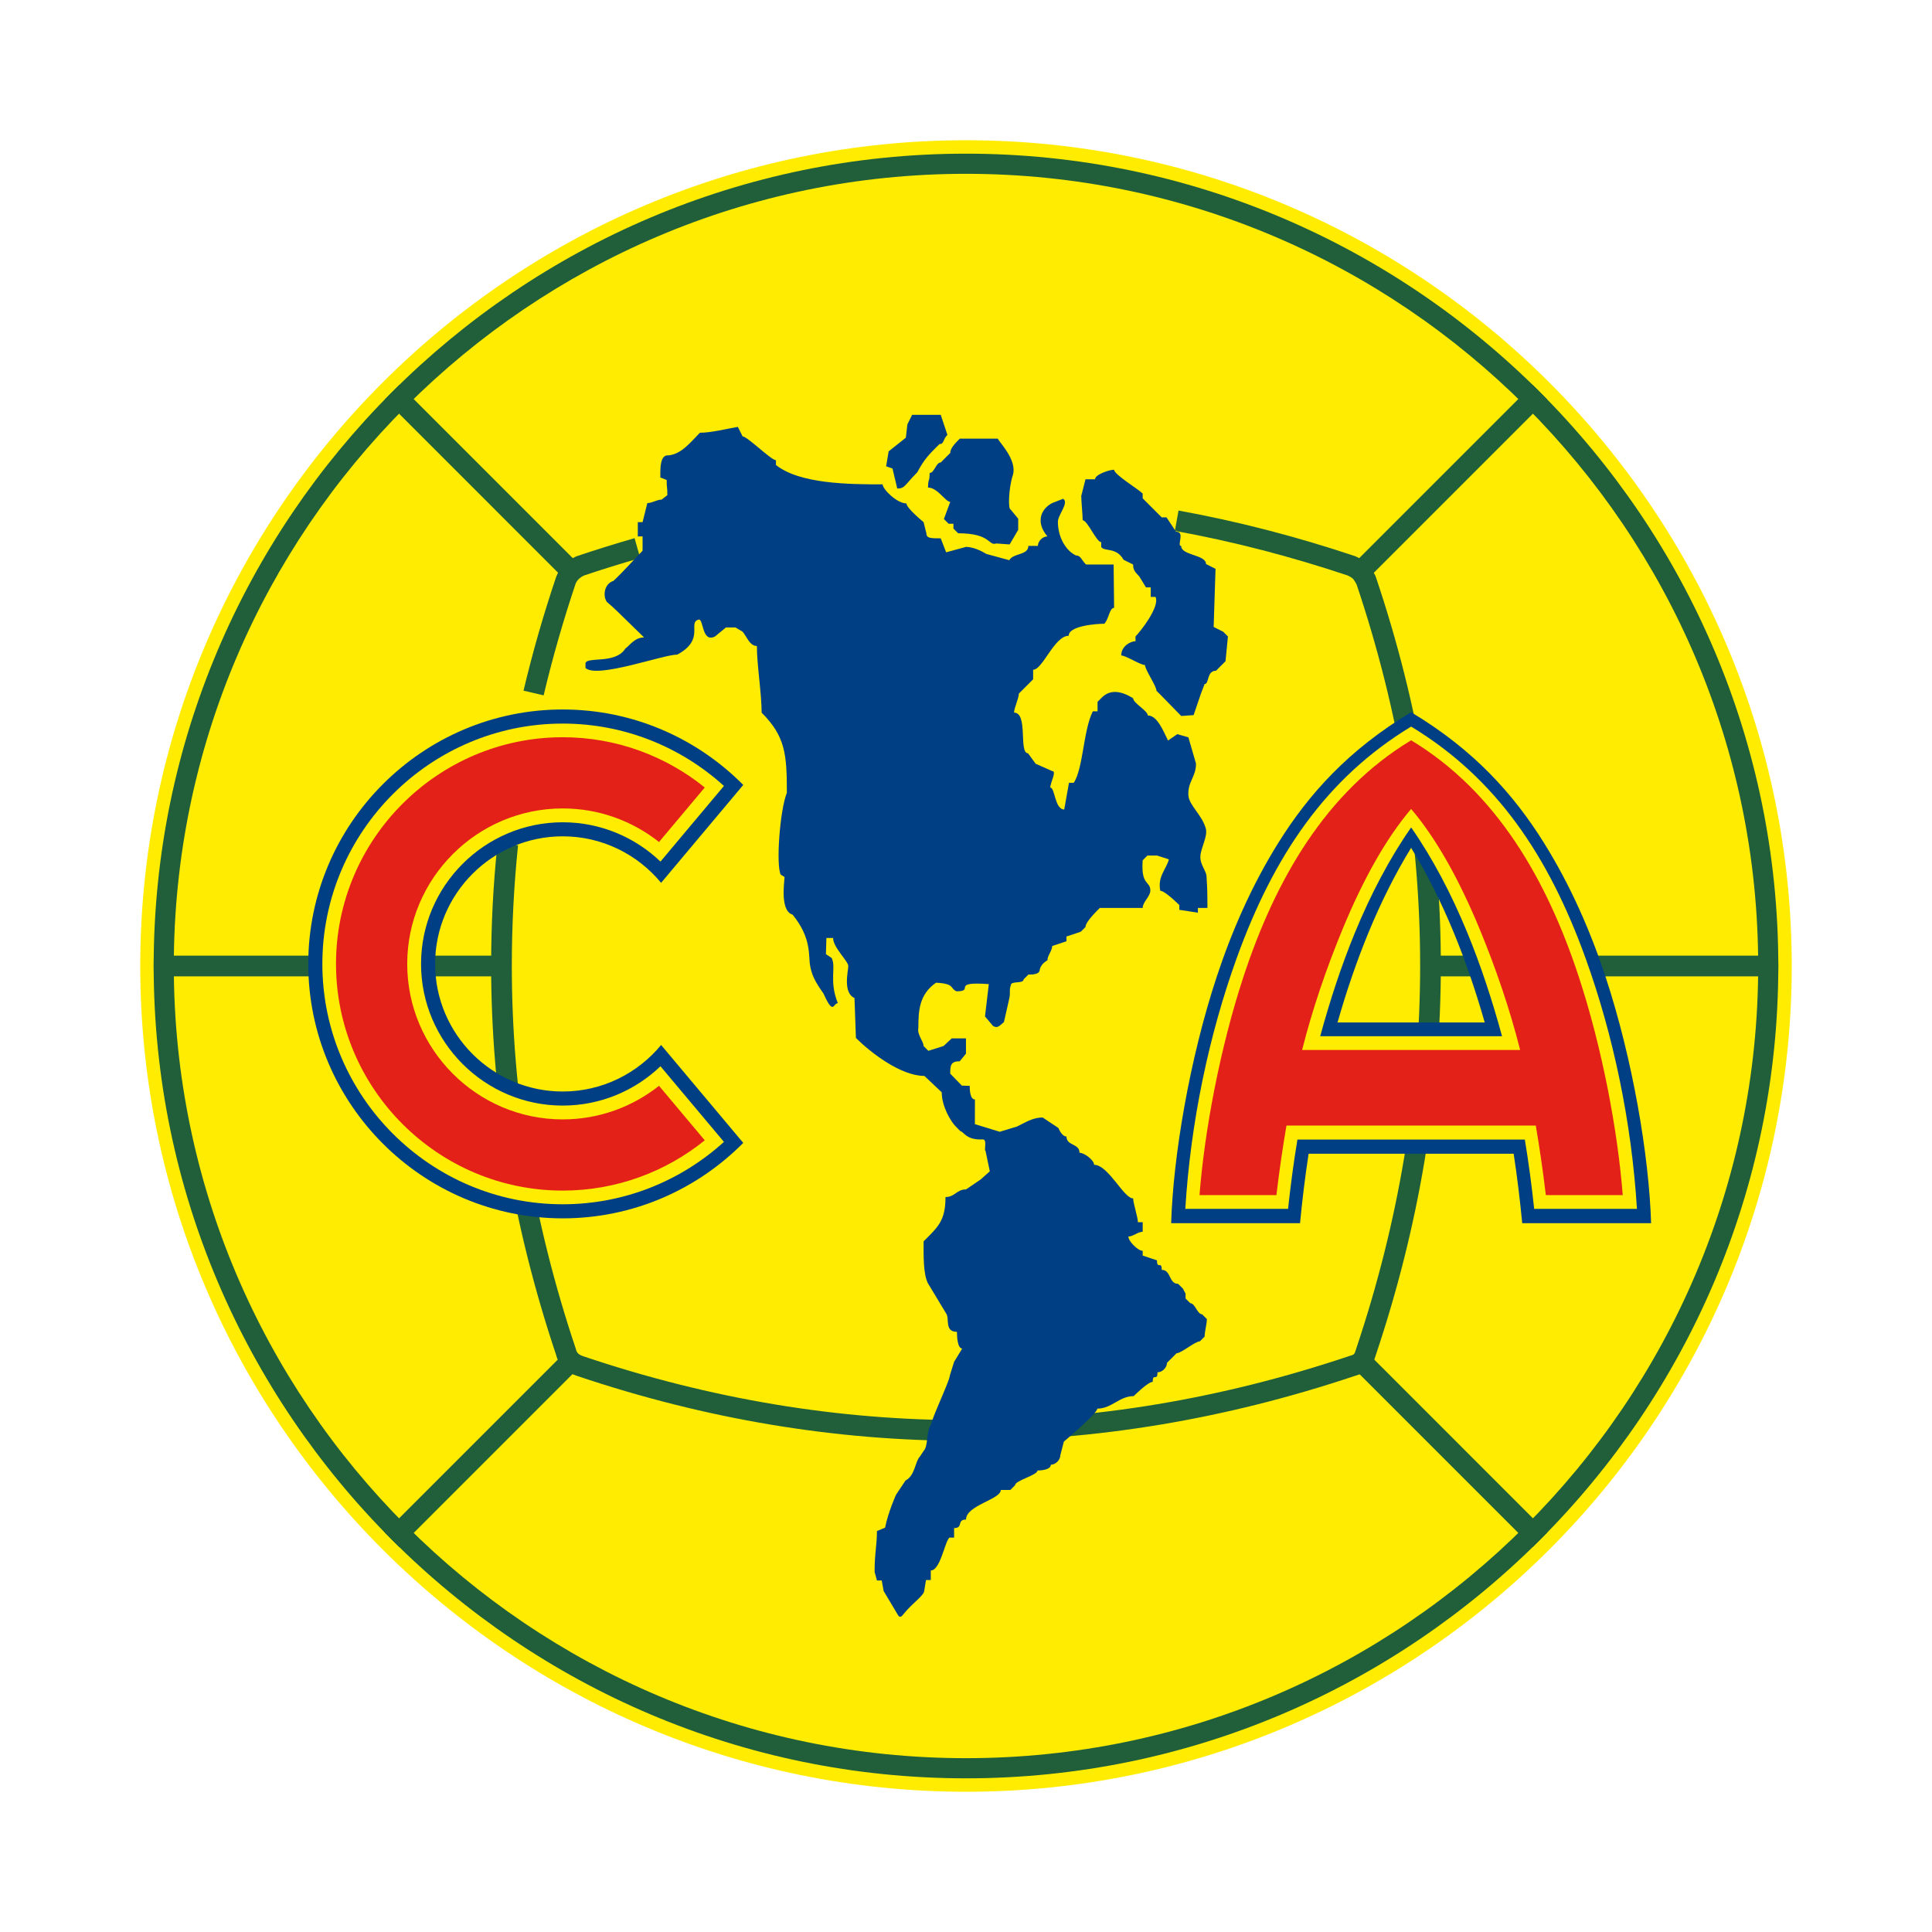
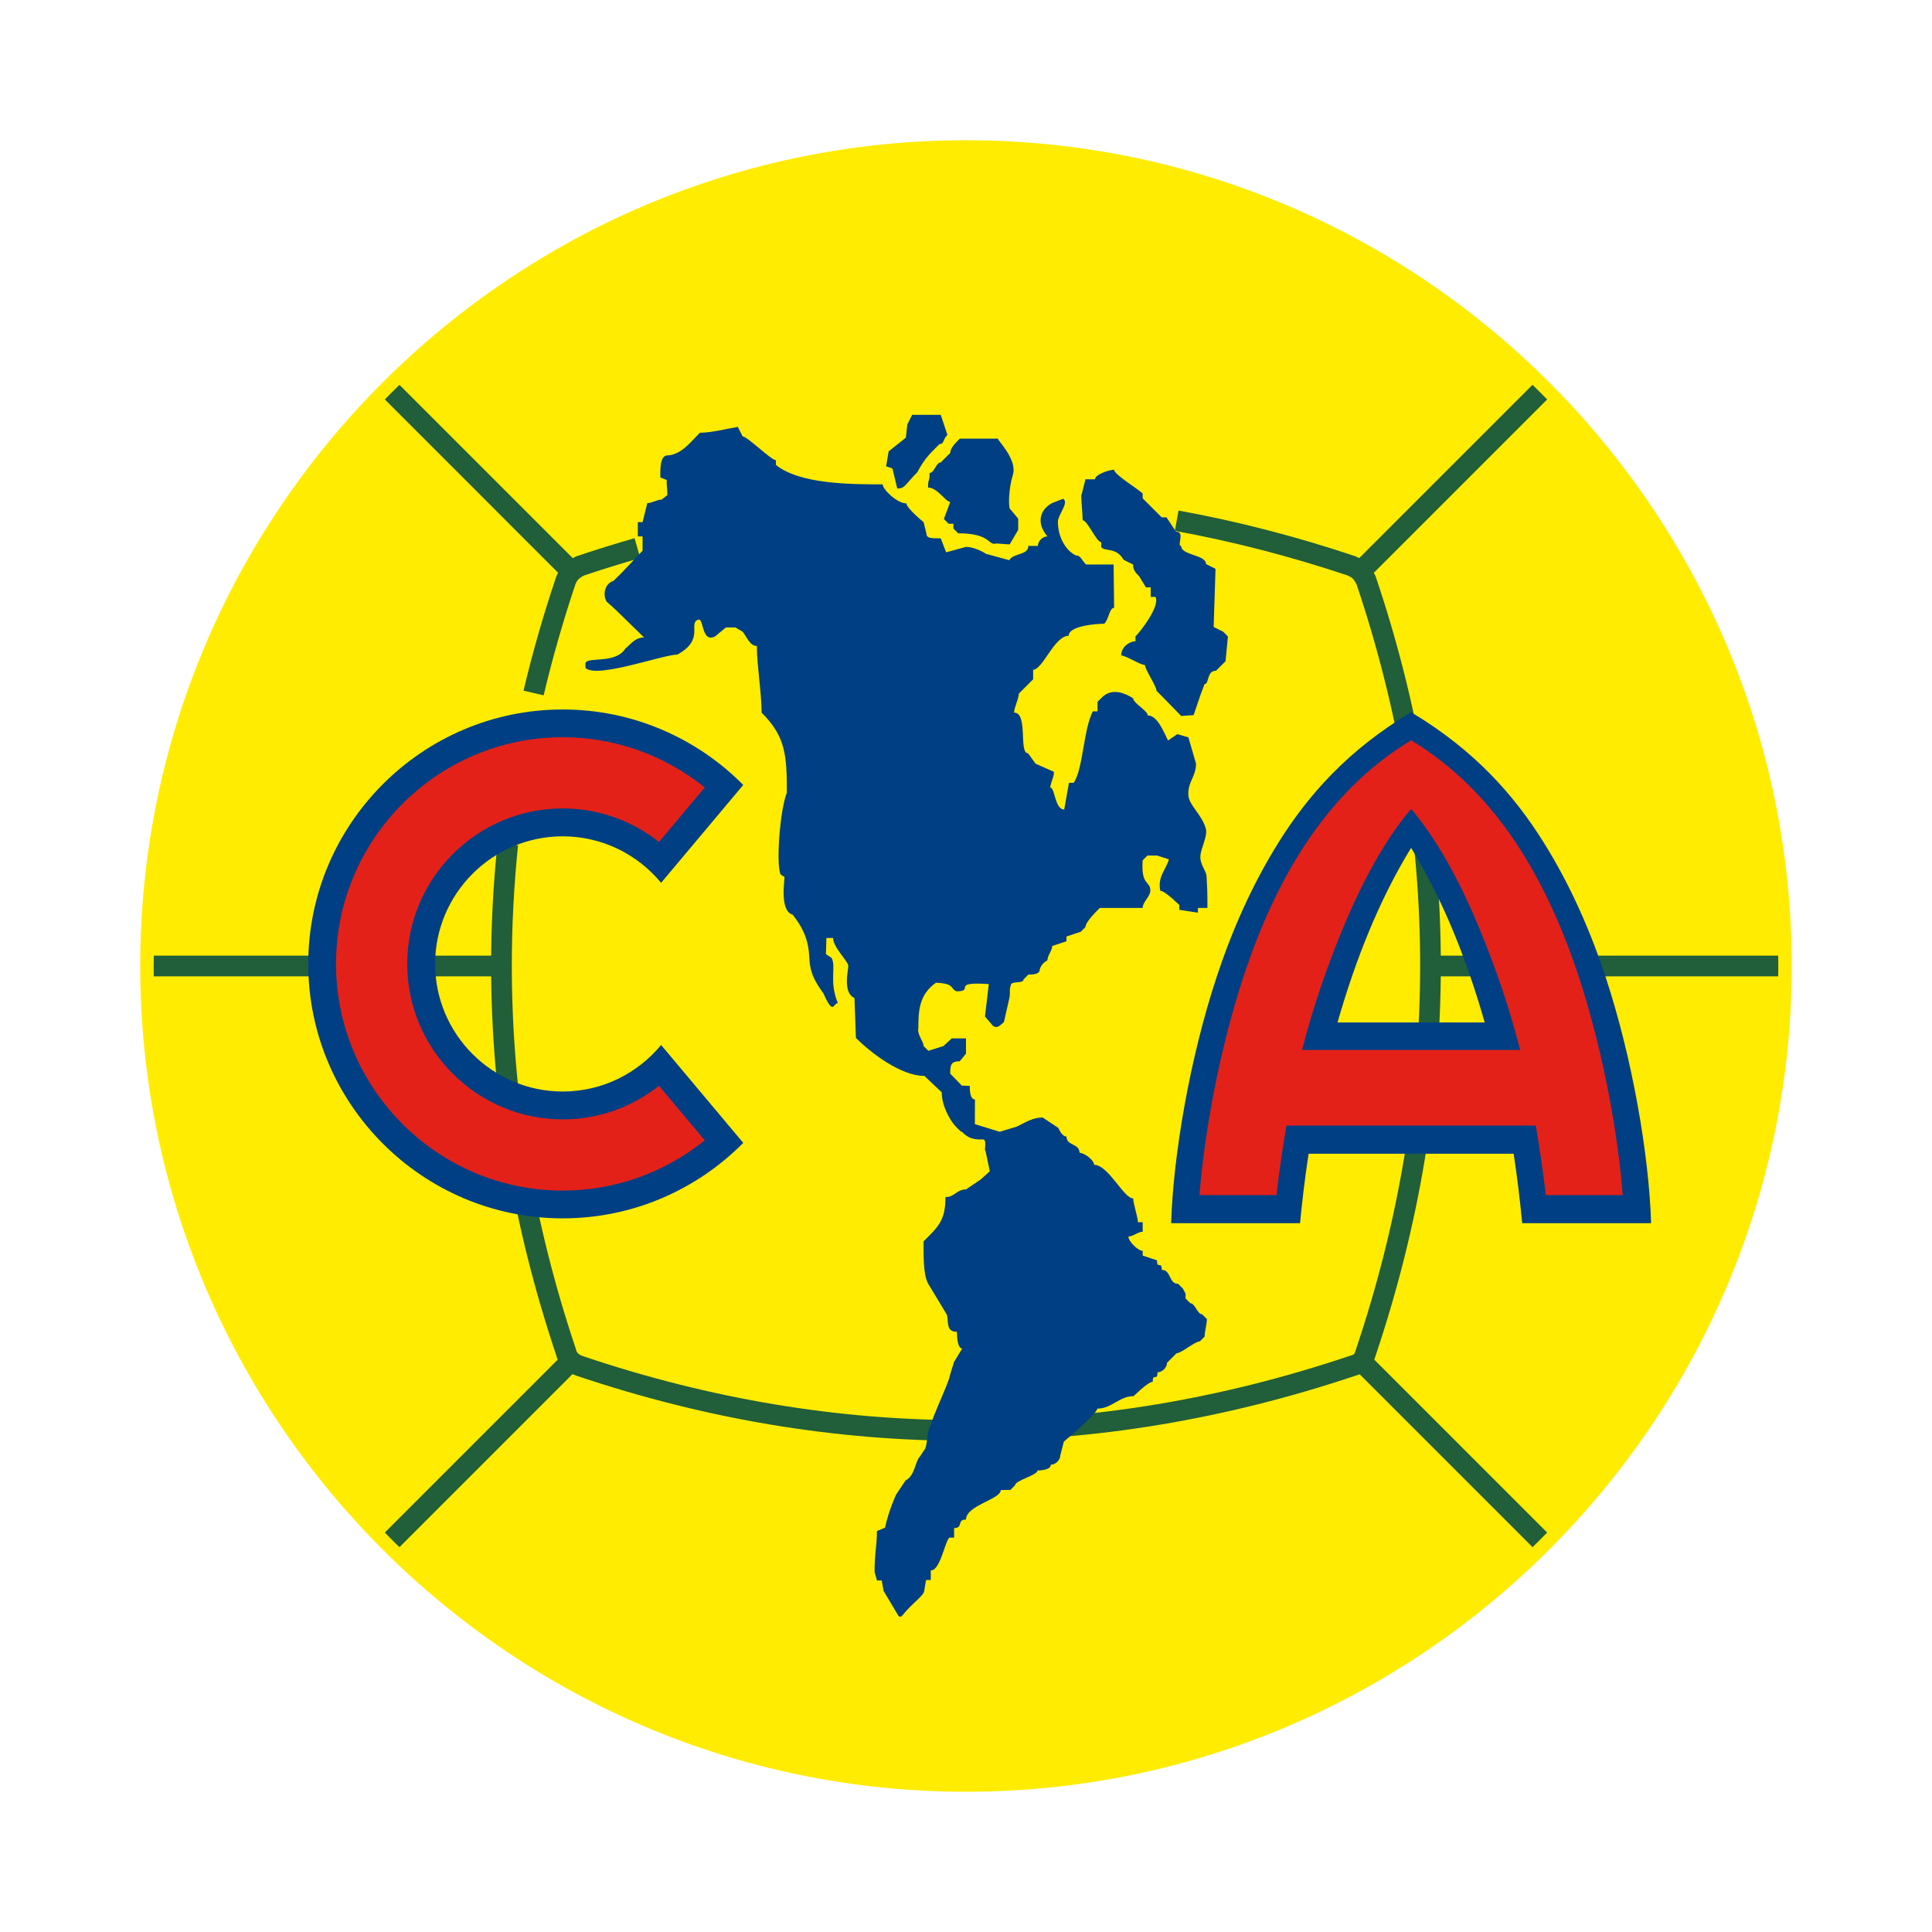
<svg xmlns="http://www.w3.org/2000/svg" version="1.1" id="Calque_1" width="192.756" height="192.756" viewBox="0 0 192.756 192.756" style="overflow:visible;enable-background:new 0 0 192.756 192.756;" xml:space="preserve">
  <g>
    <polygon style="fill-rule:evenodd;clip-rule:evenodd;fill:#FFFFFF;" points="0,0 192.756,0 192.756,192.756 0,192.756 0,0  " />
-     <path style="fill-rule:evenodd;clip-rule:evenodd;fill:#FFEC00;" d="M96.377,13.992c45.375,0,82.386,37.009,82.386,82.385   c0,45.377-37.011,82.387-82.386,82.387c-45.376,0-82.385-37.01-82.385-82.387C13.993,51.001,51.001,13.992,96.377,13.992   L96.377,13.992z" />
-     <path style="fill-rule:evenodd;clip-rule:evenodd;fill:#215E3A;" d="M96.377,15.331c44.638,0,81.045,36.408,81.045,81.046   c0,44.64-36.407,81.047-81.045,81.047s-81.045-36.407-81.045-81.047C15.332,51.739,51.739,15.331,96.377,15.331L96.377,15.331z" />
-     <path style="fill-rule:evenodd;clip-rule:evenodd;fill:#FFEC00;" d="M96.377,17.341c43.533,0,79.037,35.504,79.037,79.036   c0,43.532-35.504,79.037-79.037,79.037c-43.531,0-79.036-35.505-79.036-79.037C17.341,52.845,52.846,17.341,96.377,17.341   L96.377,17.341z" />
+     <path style="fill-rule:evenodd;clip-rule:evenodd;fill:#FFEC00;" d="M96.377,13.992c45.375,0,82.386,37.009,82.386,82.385   c0,45.377-37.011,82.387-82.386,82.387c-45.376,0-82.385-37.01-82.385-82.387C13.993,51.001,51.001,13.992,96.377,13.992   z" />
    <path style="fill-rule:evenodd;clip-rule:evenodd;fill:#215E3A;" d="M136.301,134.841l18.06,18.061   c-0.479,0.493-0.967,0.979-1.459,1.459L134.841,136.3c0.007-0.001,0.011-0.004,0.017-0.007c0.895-0.25,1.166-0.511,1.437-1.435   C136.297,134.853,136.298,134.847,136.301,134.841L136.301,134.841z M57.913,136.302l-18.059,18.06   c-0.493-0.48-0.979-0.967-1.459-1.46l18.061-18.06c0.001,0.005,0.004,0.011,0.005,0.017c0.163,0.706,0.64,1.185,1.429,1.435   C57.897,136.297,57.906,136.299,57.913,136.302L57.913,136.302z M134.841,56.455l18.061-18.061c0.492,0.48,0.979,0.966,1.459,1.459   l-18.059,18.059c-0.004-0.007-0.004-0.015-0.008-0.021c-0.429-0.818-0.692-1.087-1.437-1.43   C134.852,56.459,134.848,56.457,134.841,56.455L134.841,56.455z M39.854,38.395l18.058,18.059   c-0.007,0.003-0.015,0.006-0.022,0.008c-0.708,0.322-1.184,0.798-1.429,1.43c-0.002,0.007-0.005,0.015-0.008,0.021L38.395,39.854   C38.875,39.361,39.361,38.874,39.854,38.395L39.854,38.395z M50.039,97.409H15.345c-0.005-0.344-0.013-0.687-0.013-1.032   c0-0.344,0.008-0.688,0.013-1.031h34.693c-0.003,0.344-0.004,0.688-0.004,1.031C50.034,96.722,50.036,97.065,50.039,97.409   L50.039,97.409z M142.718,95.346h34.692c0.004,0.344,0.013,0.688,0.013,1.031c0,0.345-0.009,0.688-0.013,1.032h-34.694   c0.003-0.344,0.006-0.688,0.006-1.032C142.723,96.034,142.72,95.689,142.718,95.346L142.718,95.346z" />
    <path style="fill:#215E3A;" d="M117.581,50.938c2.945,0.536,5.883,1.183,8.816,1.94c2.93,0.757,5.858,1.626,8.787,2.607   l0.104,0.041c0.48,0.222,0.82,0.432,1.13,0.743c0.304,0.302,0.528,0.647,0.79,1.146l0.06,0.149   c2.175,6.457,3.796,12.916,4.874,19.379c1.08,6.478,1.613,12.956,1.61,19.434c-0.004,6.469-0.543,12.954-1.628,19.454   c-1.076,6.441-2.69,12.894-4.856,19.354l0.013-0.041c-0.185,0.636-0.392,1.062-0.746,1.414c-0.361,0.356-0.783,0.555-1.399,0.728   c-6.443,2.157-12.88,3.767-19.305,4.84c-6.5,1.086-12.986,1.625-19.454,1.629c-6.479,0.003-12.956-0.532-19.434-1.612   c-6.463-1.076-12.922-2.698-19.379-4.872l0.016,0.007c-0.553-0.175-1.01-0.443-1.369-0.805c-0.366-0.368-0.614-0.814-0.743-1.339   c-2.156-6.443-3.766-12.878-4.838-19.302c-1.086-6.5-1.625-12.985-1.629-19.454c0-2.059,0.051-4.101,0.156-6.124   c0.104-1.991,0.264-4.031,0.482-6.12l2.047,0.209c-0.204,1.954-0.36,3.959-0.466,6.015c-0.105,2.023-0.157,4.03-0.156,6.02   c0.003,6.37,0.532,12.744,1.595,19.116c1.061,6.343,2.649,12.69,4.776,19.037l0.027,0.098c0.038,0.161,0.106,0.294,0.205,0.395   c0.117,0.116,0.295,0.214,0.532,0.289l0.016,0.008c6.346,2.137,12.7,3.731,19.064,4.792c6.35,1.059,12.714,1.582,19.096,1.578   c6.371-0.002,12.743-0.531,19.116-1.595c6.343-1.06,12.691-2.648,19.038-4.775l0.05-0.017c0.275-0.077,0.438-0.138,0.504-0.204   c0.072-0.072,0.138-0.237,0.222-0.526l0.012-0.042c2.128-6.347,3.717-12.693,4.775-19.037c1.063-6.372,1.593-12.745,1.596-19.116   c0.004-6.382-0.521-12.747-1.578-19.095c-1.056-6.333-2.64-12.655-4.76-18.97c-0.153-0.287-0.267-0.47-0.383-0.584   c-0.108-0.108-0.264-0.201-0.503-0.313c-2.864-0.958-5.726-1.806-8.584-2.545c-2.896-0.748-5.783-1.384-8.663-1.908L117.581,50.938   L117.581,50.938z" />
    <path style="fill:#215E3A;" d="M52.232,68.908c0.45-1.901,0.945-3.792,1.485-5.676c0.532-1.859,1.122-3.749,1.769-5.668   l0.016-0.044c0.175-0.451,0.432-0.846,0.771-1.186c0.329-0.329,0.727-0.6,1.194-0.812l0.097-0.037   c0.997-0.335,1.955-0.646,2.871-0.931c0.98-0.306,1.939-0.592,2.875-0.86l0.564,1.982c-0.965,0.276-1.907,0.558-2.827,0.844   c-0.961,0.299-1.882,0.596-2.763,0.893c-0.228,0.106-0.413,0.23-0.554,0.372c-0.133,0.133-0.234,0.286-0.304,0.459   c-0.612,1.82-1.188,3.671-1.728,5.553c-0.535,1.867-1.021,3.727-1.46,5.578L52.232,68.908L52.232,68.908z" />
    <path style="fill-rule:evenodd;clip-rule:evenodd;fill:#003F84;" d="M56.141,70.785c7.031,0,13.409,2.883,18.013,7.528   l-8.195,9.767c-2.338-2.831-5.873-4.64-9.817-4.64c-7.012,0-12.73,5.719-12.73,12.73c0,7.012,5.719,12.73,12.73,12.73   c3.944,0,7.479-1.81,9.817-4.641l8.195,9.767c-4.604,4.646-10.981,7.529-18.013,7.529c-13.981,0-25.385-11.404-25.385-25.385   S42.159,70.785,56.141,70.785L56.141,70.785z" />
-     <path style="fill-rule:evenodd;clip-rule:evenodd;fill:#FFEC00;" d="M65.895,106.381c-2.539,2.428-5.977,3.923-9.754,3.923   c-7.785,0-14.133-6.35-14.133-14.133c0-7.784,6.348-14.133,14.133-14.133c3.777,0,7.215,1.495,9.754,3.922l0.889-1.058h-0.001   l5.444-6.488c-4.258-3.864-9.905-6.222-16.086-6.222c-13.207,0-23.979,10.771-23.979,23.979c0,13.208,10.772,23.979,23.979,23.979   c6.181,0,11.827-2.359,16.086-6.223l-0.875-1.044l0,0L65.895,106.381L65.895,106.381z" />
    <path style="fill-rule:evenodd;clip-rule:evenodd;fill:#E32118;" d="M56.141,73.554c5.358,0,10.291,1.88,14.173,5.014l-4.564,5.439   c-2.645-2.096-5.985-3.349-9.609-3.349c-8.543,0-15.513,6.968-15.513,15.512c0,8.543,6.969,15.513,15.513,15.513   c3.624,0,6.964-1.255,9.608-3.351l4.565,5.439c-3.883,3.133-8.815,5.015-14.173,5.015c-12.456,0-22.617-10.16-22.617-22.617   S43.685,73.554,56.141,73.554L56.141,73.554z" />
    <path style="fill-rule:evenodd;clip-rule:evenodd;fill:#003F84;" d="M105.597,112.539l-1.57-1.046c-0.95,0-1.609,0.428-2.562,0.902   l-1.717,0.522l-2.484-0.759l0.007-2.465c-0.475,0-0.521-0.883-0.521-1.358l-0.782-0.021l-1.163-1.195   c0-0.816,0.042-1.237,0.95-1.237l0.622-0.762v-1.519h-1.425l-0.814,0.761l-1.516,0.478l-0.475-0.476   c0-0.477-0.666-1.14-0.521-1.808c0-1.729,0.083-3.34,1.76-4.512c1.923,0.096,1.366,0.573,2.049,0.859   c1.9,0-0.687-1.004,3.219-0.718l-0.381,3.228l0.808,0.953c0.461,0.254,0.624-0.014,1.083-0.396l0.535-2.359   c0.14-0.715-0.036-0.788,0.151-1.312c0-0.475,1.275-0.113,1.275-0.589l0.475-0.475c0.476,0,1.136-0.029,1.136-0.504   c0.098-0.356,0.315-0.661,0.766-0.921c0-0.475,0.475-0.95,0.475-1.425l1.425-0.475v-0.476l1.426-0.476l0.475-0.474   c0-0.476,0.95-1.426,1.426-1.901h4.277c0-0.594,0.764-1.14,0.764-1.734c0-0.99-0.954-0.454-0.764-3.018l0.476-0.476h0.95   l1.191,0.38c-0.287,1.046-1.146,1.71-0.861,3.136c0.475,0,1.902,1.427,1.902,1.427v0.475c0.617,0.095,1.234,0.189,1.852,0.284   c0-0.158,0-0.316,0-0.475c0.316,0,0.633,0,0.95,0c0-1.414-0.007-1.792-0.088-3.146c-0.036-0.595-0.659-1.163-0.615-2.015   c0.046-0.852,0.76-1.99,0.539-2.771c-0.392-1.379-1.67-2.298-1.735-3.304c-0.085-1.347,0.761-1.825,0.761-3.162l-0.762-2.621   l-1.109-0.317l-0.92,0.634c-0.476-0.95-1.071-2.498-2.021-2.498c0-0.475-1.459-1.234-1.459-1.71   c-1.279-0.805-2.306-0.847-3.077-0.127l-0.476,0.476v0.95h-0.475c-0.951,1.901-0.951,5.702-1.9,7.128h-0.476l-0.475,2.663   c-0.95,0-0.917-2.188-1.393-2.188c0-0.476,0.667-1.647,0.192-1.647l-1.65-0.729l-0.763-1.046c-0.95,0,0.037-4.054-1.39-4.054   c0-0.475,0.477-1.425,0.477-1.9l1.426-1.426v-0.475v-0.476c0.95,0,2.121-3.39,3.547-3.39c0-1.002,2.791-1.202,3.55-1.202   c0.475-0.475,0.505-1.585,0.98-1.585l-0.048-4.326h-2.757c-0.476-0.475-0.521-0.901-0.997-0.901   c-0.893-0.398-1.792-1.667-1.807-3.346c-0.006-0.709,1.148-1.919,0.524-2.31l-1.093,0.429c-1.001,0.505-1.763,1.804-0.475,3.326   c-0.476,0-0.951,0.476-0.951,0.95h-0.475h-0.476c0,0.951-1.521,0.697-1.901,1.426L98.39,55.26c0,0-1.062-0.696-2.013-0.696   l-1.981,0.541l-0.54-1.395c-0.95,0-1.425,0.003-1.425-0.473l-0.284-1.143c0,0-1.712-1.393-1.712-1.868   c-0.951,0-2.376-1.426-2.376-1.901c-3.327,0-8.266-0.033-10.643-1.934v-0.475c-0.476,0-2.851-2.376-3.326-2.376l-0.475-0.95   c-1.158,0.197-2.65,0.583-3.783,0.583c-0.95,0.951-1.92,2.268-3.345,2.268c-0.575,0.145-0.626,1.112-0.603,2.197l0.631,0.251   c0,0.951,0.067,0.563,0.067,1.514l-0.571,0.442c-0.475,0-0.95,0.348-1.426,0.348l-0.475,1.901h-0.475v1.425h0.475v1.426   c-0.564,0.564-1.798,1.966-2.908,3.012c-0.918,0.283-1.087,1.499-0.65,2.1c0.691,0.576,1.359,1.244,1.657,1.541l2.05,1.998   c-0.95,0-1.431,0.809-1.856,1.095c-0.993,1.604-3.793,0.782-3.99,1.473v0.476c1.139,1.092,7.739-1.332,9.165-1.332   c2.813-1.524,0.987-3.177,2.119-3.489c0.514-0.142,0.302,2.35,1.635,1.684l1.095-0.903h0.95l0.712,0.424   c0.439,0.521,0.711,1.425,1.425,1.425c0,1.901,0.475,4.753,0.475,6.653c2.376,2.376,2.516,4.182,2.516,7.983   c-0.713,1.812-1.09,7.223-0.615,8.173l0.38,0.238c0,0.475-0.479,3.376,0.806,3.757c1.942,2.388,1.555,4.112,1.754,5.123   c0.175,0.894,0.421,1.466,1.337,2.761c0.998,2.241,0.95,0.95,1.425,0.95c-0.906-2.235-0.143-3.561-0.618-4.511l-0.571-0.381   l0.048-1.615h0.665c0,0.95,1.518,2.321,1.518,2.796c0,0.476-0.574,2.672,0.618,3.195l0.143,3.985   c1.426,1.426,4.457,3.789,6.832,3.789l1.729,1.634c0,1.427,0.925,2.938,1.4,3.414l0.476,0.476c0.297,0,0.546,0.906,2.203,0.809   c0.5-0.03,0.112,1.141,0.29,1.141l0.429,2.041l-0.904,0.811l-1.471,0.997c-0.95,0-1.097,0.762-2.047,0.762   c0,2.376-0.758,2.992-2.184,4.418c0,1.426-0.048,3.227,0.427,4.177l1.811,3.004c0.383,0.496-0.191,1.849,1.088,1.849   c0,0.476,0.054,1.663,0.529,1.663l-0.814,1.332l-0.428,1.383c0,0.476-1.854,4.371-1.854,4.846c-0.523,0.715-0.28,2.183-0.756,2.657   l-0.379,0.572c-0.475,0.475-0.475,1.9-1.426,2.376l-0.95,1.426c0,0-0.763,1.665-1.094,3.286l-0.809,0.332   c0,1.426-0.235,2.178-0.235,4.078l0.237,0.856h0.475l0.189,1.046l1.477,2.479c0.283,0.283,0.395-0.089,0.906-0.63   c0.747-0.791,1.583-1.42,1.657-1.802l0.189-1.141h0.476v-0.951c0.951,0,1.378-2.803,1.853-3.278h0.475v-0.95   c0.95,0,0.238-0.853,1.188-0.853c0-1.426,3.47-2,3.47-2.95h0.475h0.476l0.475-0.475c0-0.475,2.237-0.996,2.237-1.472   c0.476,0,1.329-0.098,1.329-0.574c0.475,0,0.949-0.474,0.949-0.95l0.351-1.354c0,0,3.339-2.815,3.339-3.291   c1.426,0,2.2-1.248,3.626-1.248c0,0,1.427-1.425,1.901-1.425c0-0.95,0.476,0,0.476-0.95c0.476,0,0.95-0.476,0.95-0.95l0.476-0.476   l0.475-0.476c0.475,0,1.851-1.189,2.327-1.189l0.475-0.474c0-0.476,0.224-1.273,0.224-1.748l-0.476-0.476   c-0.475,0-0.699-1.104-1.175-1.104l-0.475-0.475v-0.476l-0.266-0.508l-0.476-0.476c-0.95,0-0.685-1.393-1.634-1.393   c0-0.951-0.476,0-0.476-0.951l-1.426-0.475v-0.475c-0.475,0-1.427-0.951-1.427-1.427c0.477,0,0.952-0.475,1.427-0.475v-0.95h-0.475   c0-0.476-0.476-1.9-0.476-2.376c-0.951,0-2.474-3.354-3.899-3.354c0-0.476-0.979-1.201-1.454-1.201c0-0.951-1.3-0.674-1.3-1.623   C105.927,113.394,105.597,112.539,105.597,112.539L105.597,112.539z M117.852,71.435l-1.995-2.042l-0.476-0.475   c0-0.475-1.142-2.093-1.142-2.569c-0.475,0-1.9-0.95-2.375-0.95c0-0.951,0.95-1.425,1.425-1.425v-0.476   c0.476-0.475,2.471-2.996,1.996-3.947h-0.476v-0.949h-0.475l-0.668-1.092c-0.475-0.475-0.616-0.712-0.616-1.188l-0.952-0.475   c-0.73-1.303-1.922-0.777-2.229-1.281v-0.475c-0.476,0-1.375-2.185-1.85-2.185c0-0.476-0.142-1.951-0.142-2.426l0.424-1.664h0.476   h0.475c0-0.475,1.426-0.951,1.901-0.951c0,0.476,2.377,1.901,2.852,2.377v0.475l1.901,1.901h0.475l0.95,1.426   c0.95,0,0.039,1.429,0.516,1.429c0,0.95,2.477,0.852,2.477,1.802l0.95,0.476l-0.188,5.799l0.949,0.475l0.476,0.475l-0.24,2.47   l-0.475,0.475l-0.474,0.475c-0.951,0-0.664,1.331-1.139,1.331l-0.381,0.996l-0.714,2.098L117.852,71.435L117.852,71.435z    M95.598,53.206l-0.475-0.475v-0.475h-0.475l-0.475-0.475l0.635-1.71c-0.475,0-1.265-1.426-2.216-1.426   c0-0.95,0.158-0.508,0.158-1.458c0.475,0,0.633-1.047,1.108-1.047l0.951-0.95c0-0.475,0.475-0.95,0.95-1.426h3.802   c0,0.223,1.975,2.103,1.487,3.646c-0.437,1.371-0.475,3.421-0.223,3.421l0.762,0.919v1.11l-0.854,1.458l-1.333-0.096   C98.579,54.496,98.922,53.206,95.598,53.206L95.598,53.206z M91.514,47.125c0.744-1.391,1.198-1.8,2.221-2.822   c0.475,0,0.313-0.442,0.788-0.918l-0.666-1.997h-2.851l-0.475,0.95l-0.156,1.332l-1.715,1.364l-0.251,1.491l0.635,0.217l0.475,2   C90.302,48.741,90.269,48.37,91.514,47.125L91.514,47.125z" />
    <path style="fill-rule:evenodd;clip-rule:evenodd;fill:#003F84;" d="M140.788,84.592c-1.579,2.561-3.028,5.473-4.254,8.451   c-1.182,2.863-2.203,5.872-3.078,8.93c-0.004,0.014-0.008,0.027-0.012,0.041h14.688c-0.004-0.014-0.007-0.027-0.012-0.041   c-0.873-3.059-1.897-6.067-3.077-8.93C143.817,90.064,142.368,87.153,140.788,84.592L140.788,84.592z M130.56,115.11   c-0.365,2.378-0.642,4.702-0.854,6.929h-12.859c0.201-6.691,1.84-16.407,4.548-24.595c1.491-4.511,3.473-9.077,6.152-13.368   c2.988-4.787,6.968-9.269,13.241-13.016c6.273,3.748,10.254,8.229,13.242,13.016c2.68,4.291,4.66,8.857,6.151,13.368   c2.708,8.188,4.349,17.903,4.549,24.595h-12.858c-0.213-2.227-0.491-4.551-0.854-6.929H130.56L130.56,115.11z" />
-     <path style="fill-rule:evenodd;clip-rule:evenodd;fill:#FFEC00;" d="M140.789,72.491c8.497,5.147,13.714,12.893,17.397,23.092   c2.782,7.699,4.604,16.413,5.132,25.026l-10.254-0.001c-0.237-2.232-0.539-4.552-0.931-6.913h-22.69   c-0.392,2.361-0.694,4.681-0.932,6.913l-10.253,0.001c0.527-8.613,2.351-17.327,5.131-25.026   C127.073,85.384,132.291,77.638,140.789,72.491L140.789,72.491z M140.789,82.551c-2.146,3.074-4.028,6.667-5.595,10.469   c-1.389,3.375-2.517,6.846-3.477,10.365h18.143c-0.962-3.519-2.088-6.99-3.479-10.365   C144.815,89.218,142.935,85.625,140.789,82.551L140.789,82.551z" />
    <path style="fill-rule:evenodd;clip-rule:evenodd;fill:#E32118;" d="M140.789,73.861c8.544,5.148,13.559,13.974,16.713,23.553   c2.346,7.119,3.899,15.389,4.398,21.824h-7.673c-0.278-2.354-0.613-4.675-1.002-6.943h-24.874c-0.389,2.269-0.725,4.59-1.004,6.943   h-7.671c0.499-6.436,2.051-14.705,4.396-21.824C127.229,87.835,132.243,79.009,140.789,73.861L140.789,73.861z M140.789,80.709   c-2.533,2.974-4.795,7.064-6.794,11.881c-1.628,3.926-3.042,8.04-4.085,12.169h21.756c-1.044-4.129-2.456-8.243-4.085-12.169   C145.581,87.773,143.321,83.684,140.789,80.709L140.789,80.709z" />
  </g>
</svg>